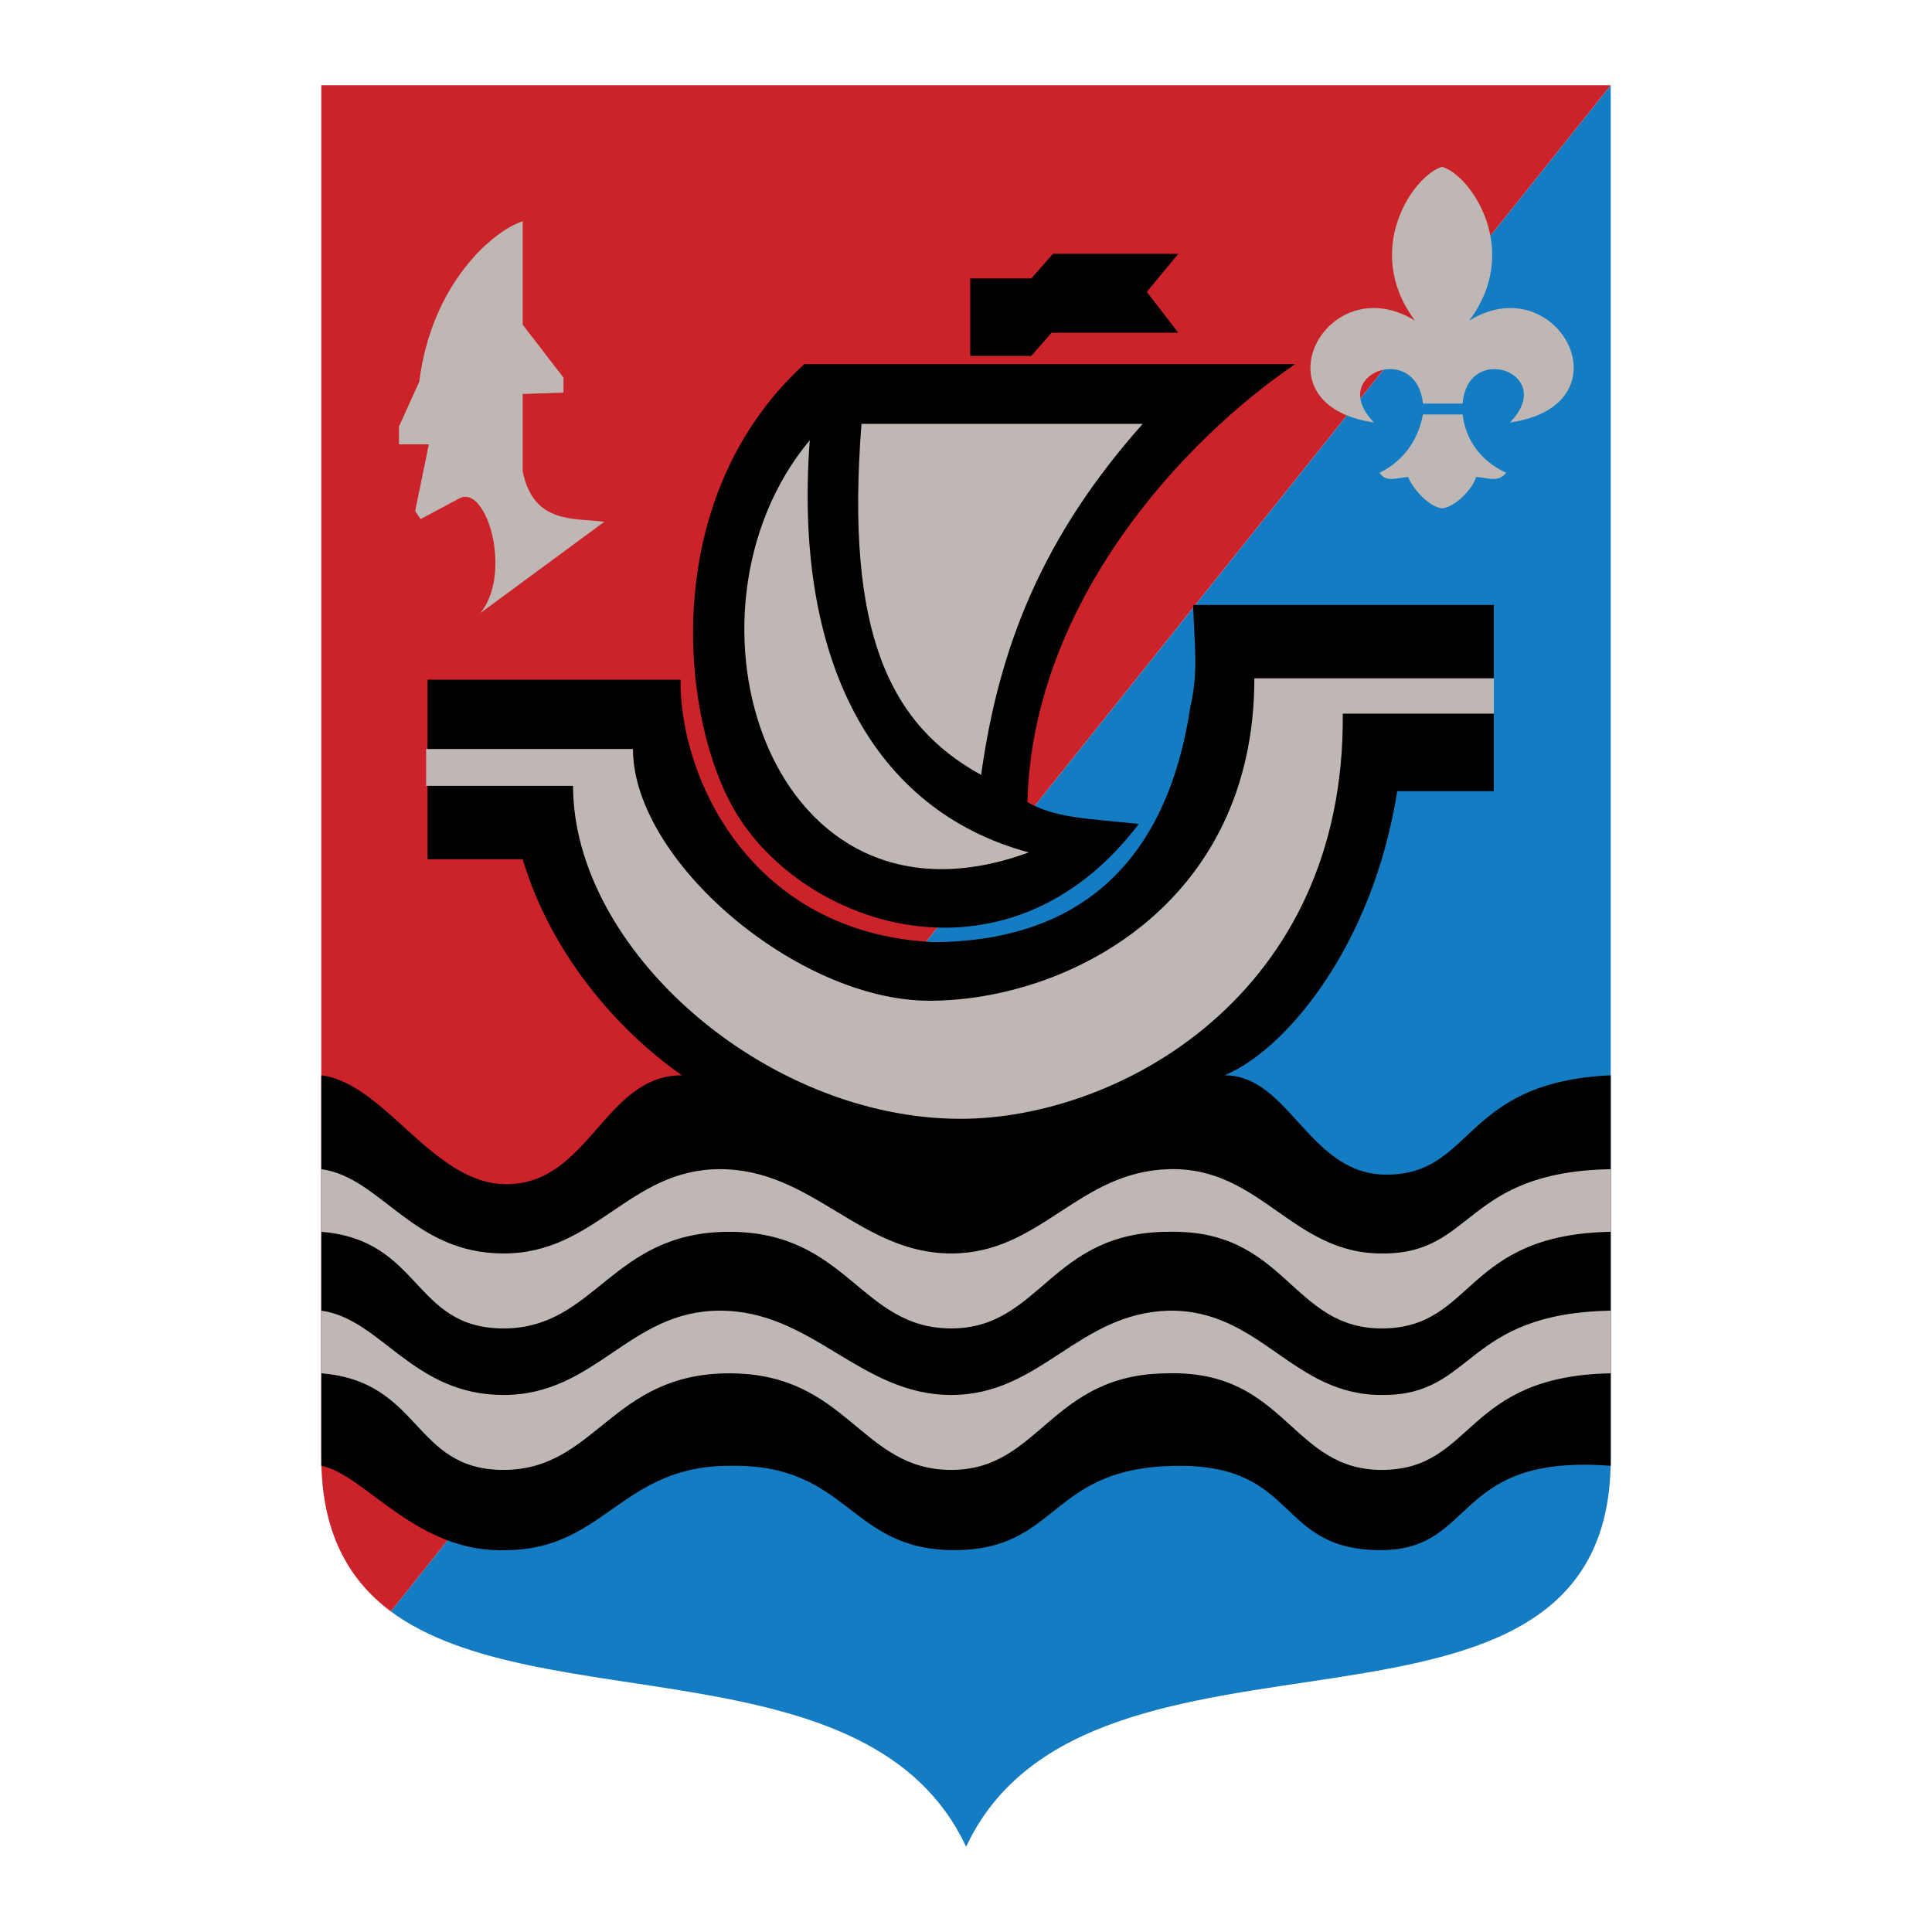
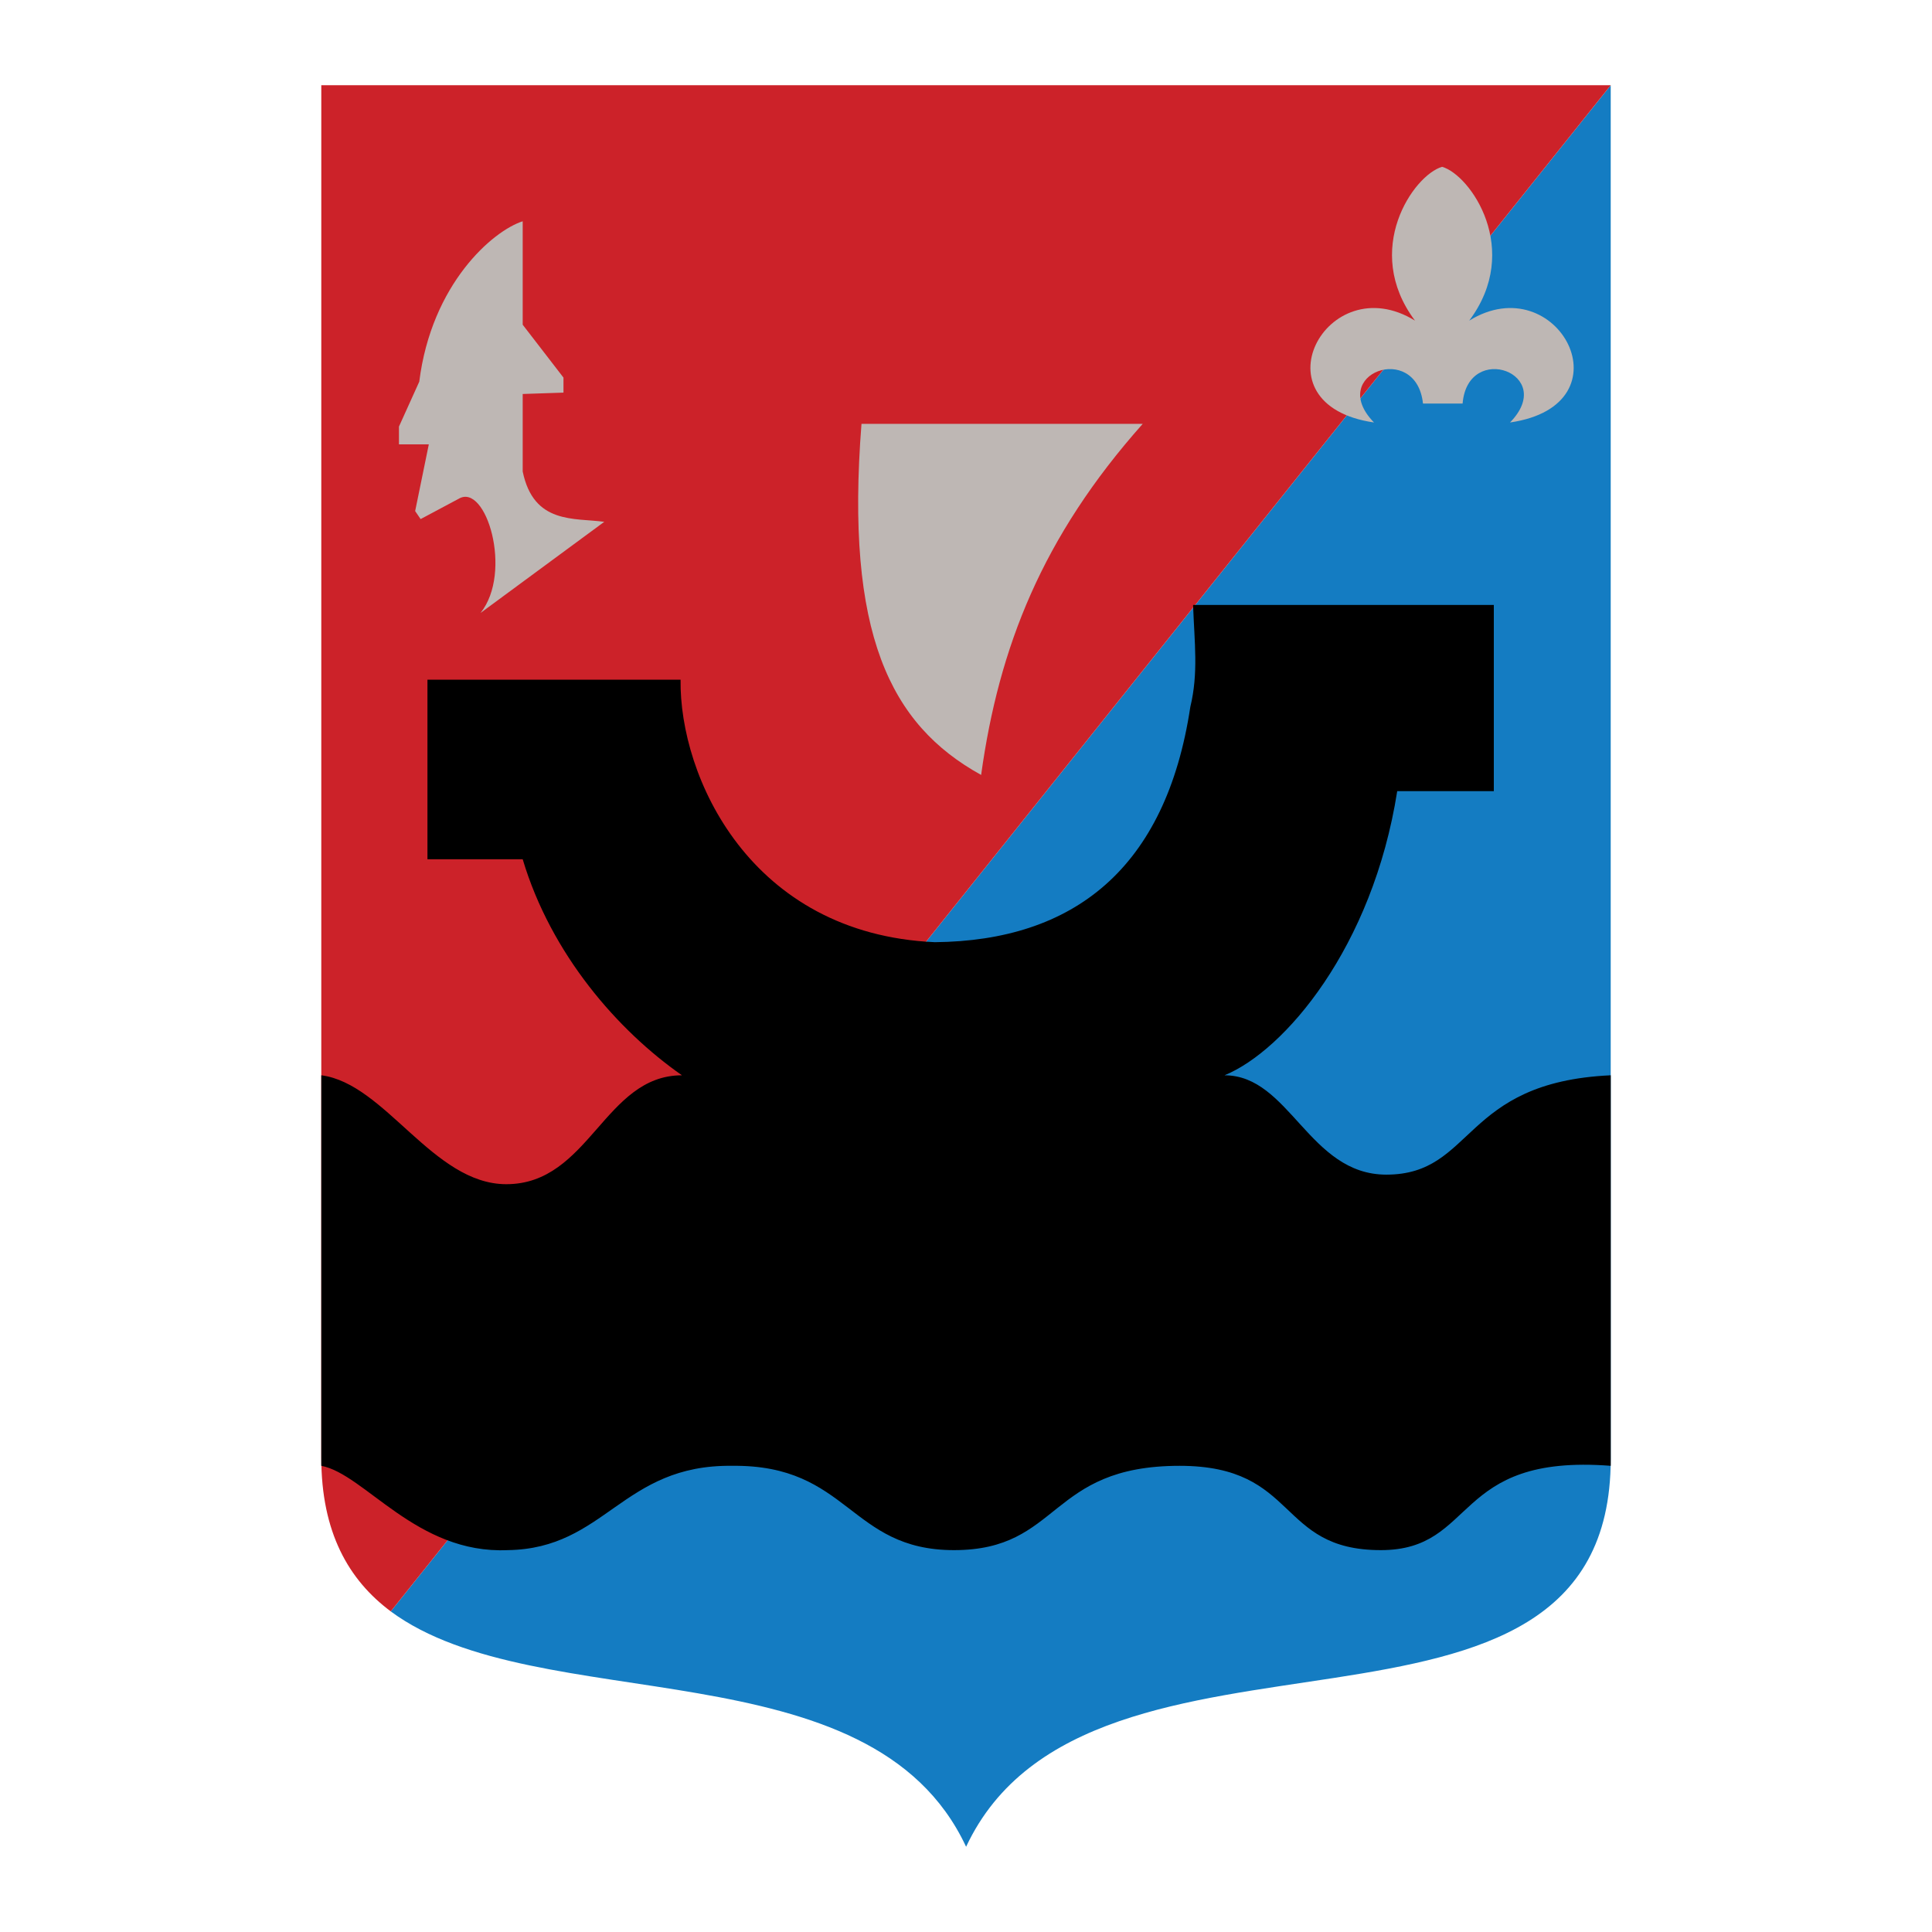
<svg xmlns="http://www.w3.org/2000/svg" width="2500" height="2500" viewBox="0 0 192.756 192.756">
  <g fill-rule="evenodd" clip-rule="evenodd">
    <path fill="#fff" d="M0 0h192.756v192.756H0V0z" />
    <path d="M160.701 8.504L38.986 160.77c14.662 10.846 47.899 3.115 57.402 23.482 12.344-26.344 64.313-5.705 64.313-38.689V8.504z" fill="#147cc2" />
    <path d="M160.701 8.504H32.055v136.921c0 7.459 2.726 12.209 6.932 15.344L160.701 8.504z" fill="#cc2229" />
    <path d="M60.288 52.062l-12.345 9.093c3.252-4.07.545-13.026-2.181-11.391l-3.797 2.025-.545-.798 1.363-6.659h-2.979V42.56l2.025-4.479c1.227-9.775 7.341-15.051 10.32-16.005v10.32l4.069 5.276v1.5l-4.069.136v7.73c1.09 5.296 5.16 4.614 8.139 5.024zM145.924 40.262c.525-6.25 9.482-2.979 4.73 1.889 12.092-1.752 4.752-15.596-4.068-10.164 5.295-7.068.135-14.526-2.707-15.344-2.844.818-8.004 8.275-2.707 15.344-8.84-5.433-16.162 8.411-4.088 10.164-4.752-4.868 4.225-8.139 4.887-1.889h3.953z" fill="#beb7b4" />
-     <path d="M145.924 41.352c.252 2.162 1.479 4.479 4.342 5.822-.818.954-1.5.545-3 .409-.271 1.09-2.023 2.999-3.387 3.135-1.363-.136-2.98-2.044-3.389-3.135-1.363.136-2.18.545-2.861-.409 2.725-1.344 3.932-3.661 4.342-5.822h3.953z" fill="#beb7b4" />
-     <path d="M117.553 33.194h-12.637l-2.025 2.317h-6.095v-7.73h6.095l2.162-2.453h12.5l-3.135 3.796 3.135 4.07zM80.246 36.329h48.971c-10.982 7.458-26.189 23.619-26.715 43.694 2.822 1.635 6.094 1.635 11.117 2.181-13.299 17.505-34.327 10.046-40.713-2.045-5.141-9.639-6.913-30.804 7.34-43.83z" />
    <path d="M85.951 42.287h28.059c-10.027 11.274-14.35 22.275-16.123 35.029-9.093-5.024-13.572-14.117-11.936-35.029z" fill="#beb7b4" />
-     <path d="M102.639 85.046c-25.917 9.502-36.237-23.891-21.848-41.124-1.635 21.847 6.231 36.918 21.848 41.124z" fill="#beb7b4" />
    <path d="M149.039 78.932V60.356h-30.006c.137 3.796.545 6.776-.273 10.164-2.434 16.162-11.662 23.346-25.487 23.482-18.459-.817-25.507-16.55-25.372-26.188H42.647v17.914h9.502c2.843 9.502 9.502 17.097 15.889 21.554-7.75 0-9.229 10.865-17.524 10.865-7.321 0-12.072-10.047-18.458-10.865v38.963c4.342.818 9.502 8.82 18.595 8.412 9.775-.137 11.411-8.549 22.392-8.412 11.683-.137 11.683 8.412 22.139 8.412 10.69 0 9.347-8.412 22.509-8.412 11.936 0 9.639 8.412 20.074 8.412 9.639 0 7.068-9.639 22.938-8.412v-38.963c-14.914.682-13.57 9.912-22.391 9.912-7.73 0-9.639-9.912-16.143-9.912 5.959-2.434 14.779-12.733 17.232-28.349h9.638v-.001z" />
-     <path d="M32.055 122.898v-6.25c5.978.816 9.093 8.41 18.186 8.41 9.229 0 12.5-8.41 21.594-8.41 9.229 0 13.98 8.41 23.073 8.41 8.938 0 12.598-8.139 21.692-8.41 9.229-.273 12.344 8.547 21.438 8.41 9.094 0 8.021-8.139 22.664-8.41v6.25c-14.643.271-13.57 9.502-22.664 9.639-9.23.135-9.639-9.912-21.438-9.639-11.82 0-12.754 9.639-21.692 9.639-9.093 0-10.319-9.639-22.139-9.639-11.8 0-13.299 9.639-22.528 9.639-9.094 0-8.139-8.822-18.186-9.639z" fill="#beb7b4" />
-     <path d="M32.055 137.016v-6.252c5.978.818 9.093 8.412 18.186 8.412 9.229 0 12.5-8.412 21.594-8.412 9.229 0 13.98 8.412 23.073 8.412 8.938 0 12.598-8.139 21.692-8.412 9.229-.135 12.344 8.549 21.438 8.412 9.094 0 8.021-8.139 22.664-8.412v6.252c-14.643.271-13.57 9.502-22.664 9.637-9.23.137-9.639-9.91-21.438-9.637-11.82 0-12.754 9.637-21.692 9.637-9.093 0-10.319-9.637-22.139-9.637-11.8 0-13.299 9.637-22.528 9.637-9.094-.001-8.139-8.821-18.186-9.637zM42.511 78.406v-3.68h20.64c0 11.138 16.414 25.118 29.577 25.118 13.689 0 32.419-9.501 32.419-32.167h23.893v3.524h-15.072c.273 28.097-22.391 40.423-38.125 40.423-19.529 0-38.67-16.941-38.67-33.219H42.511v.001z" fill="#beb7b4" />
  </g>
</svg>